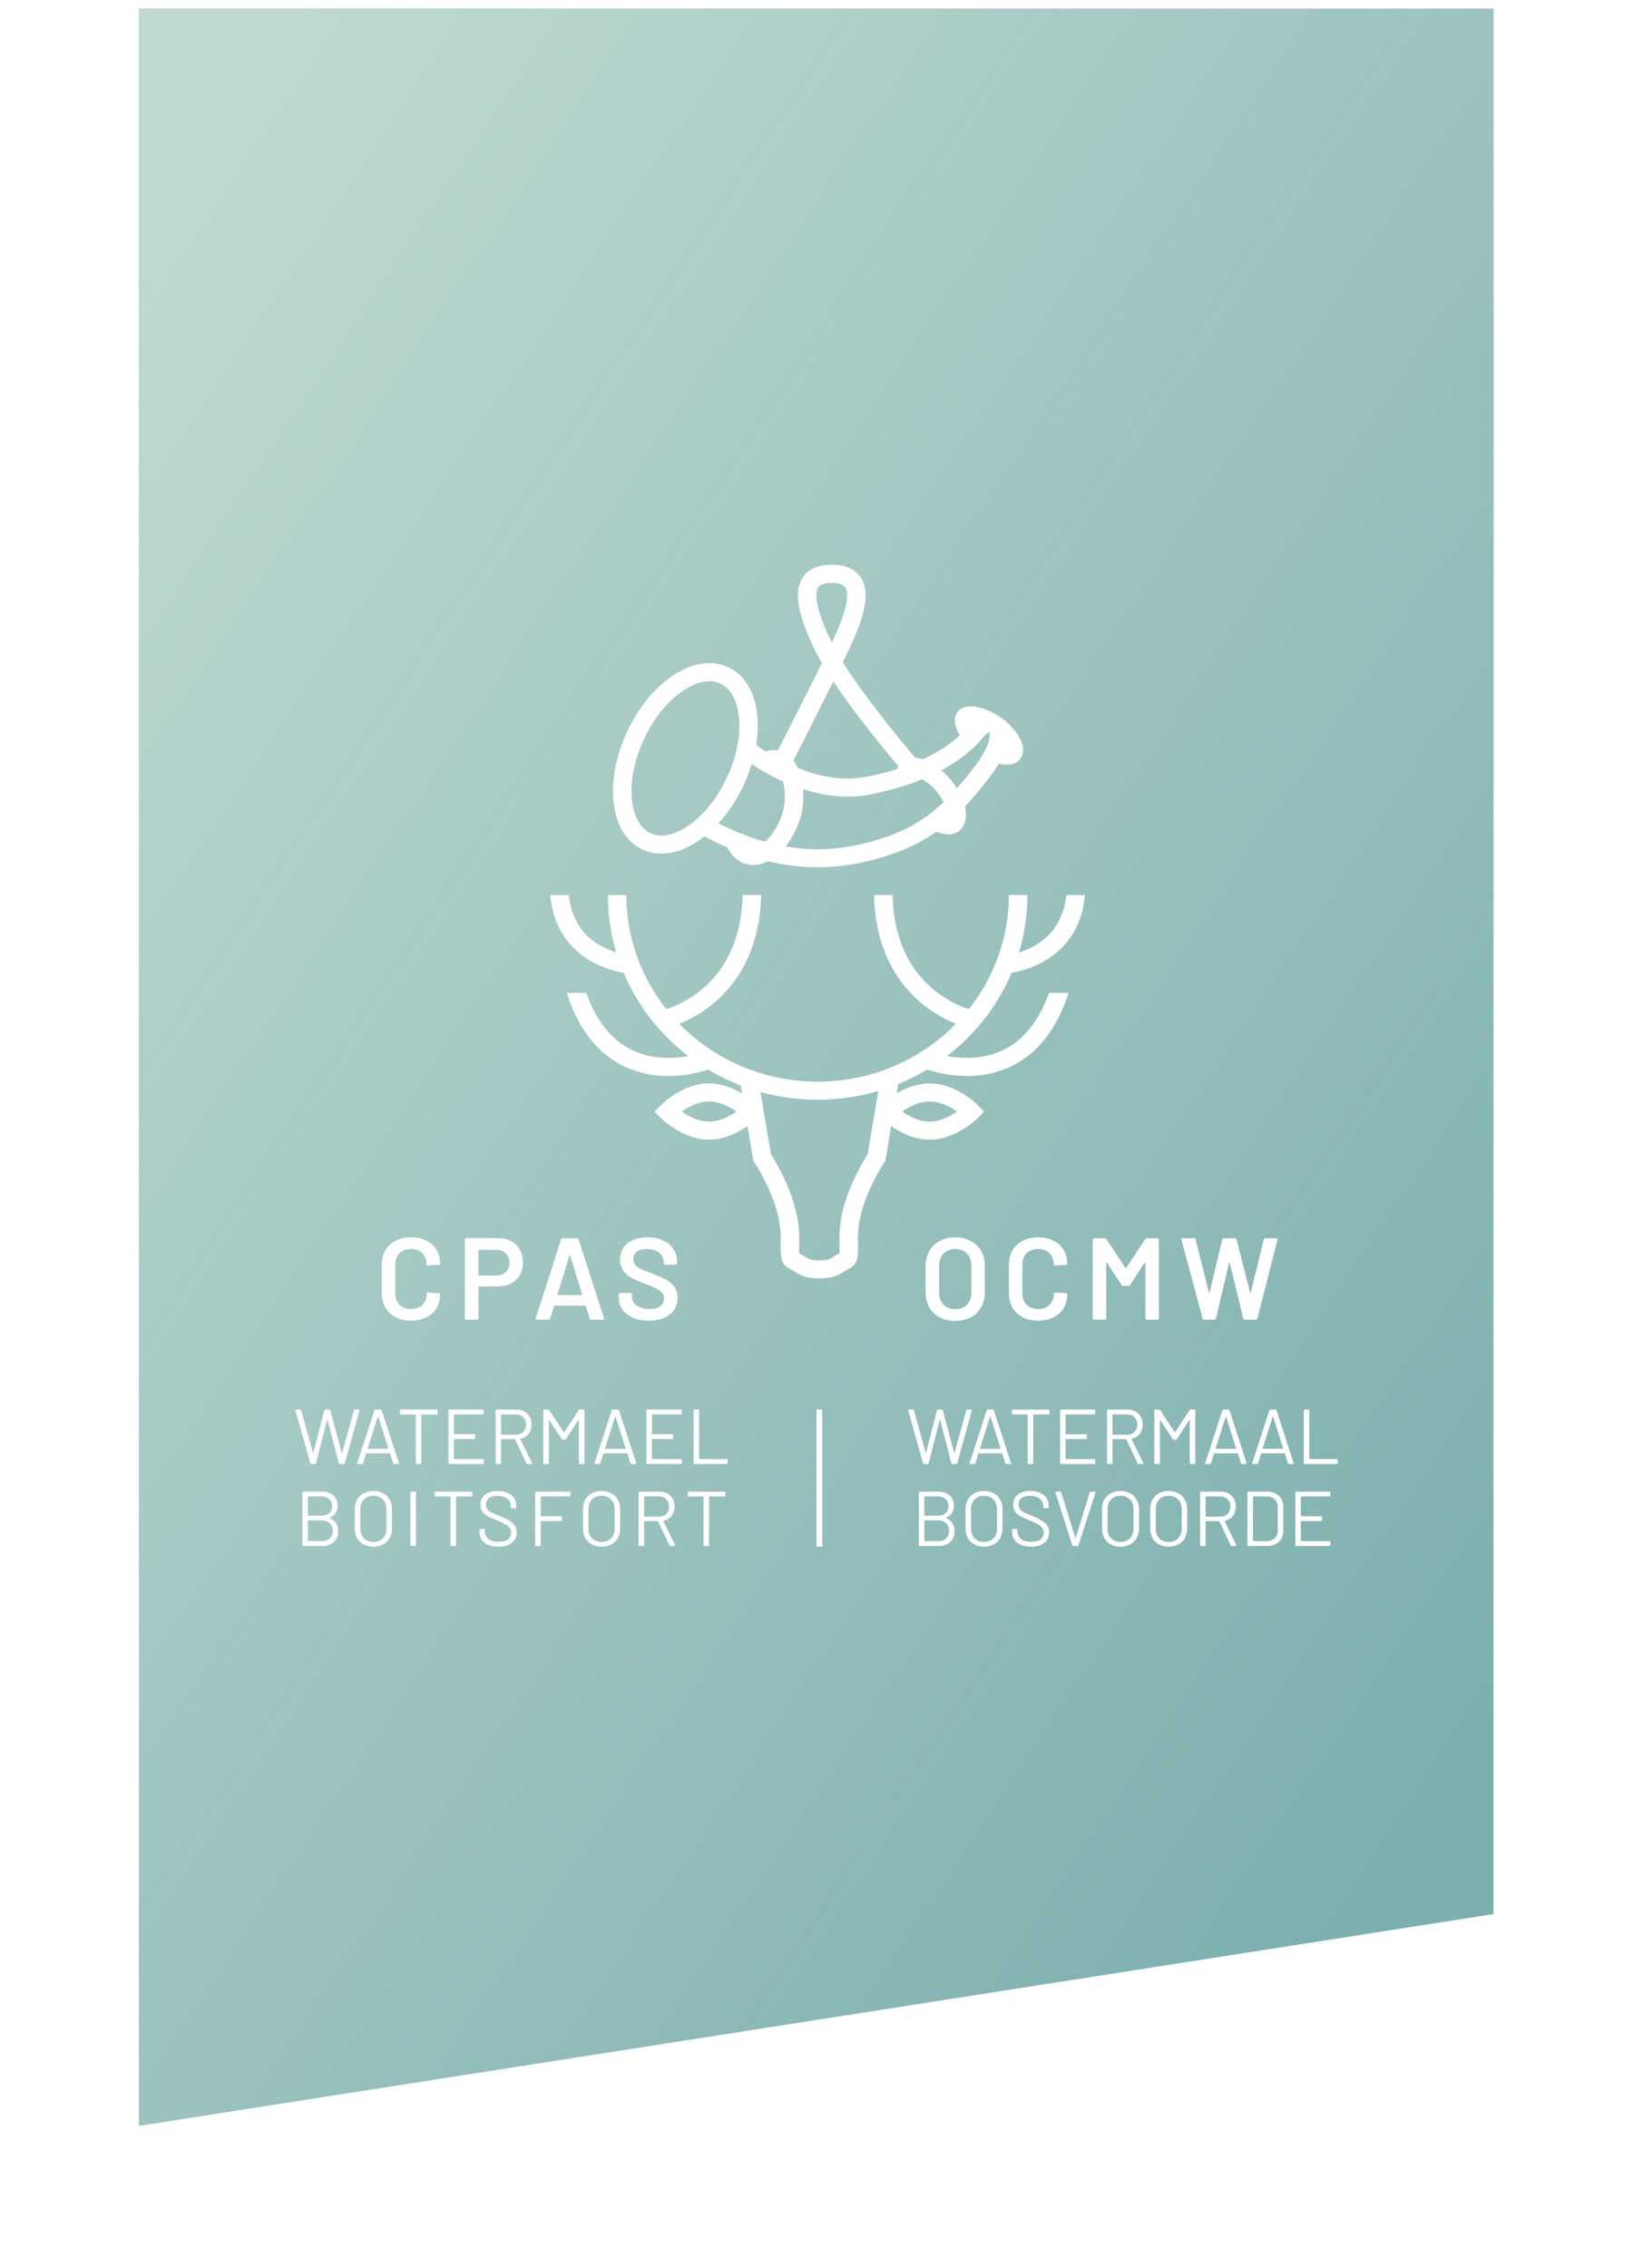
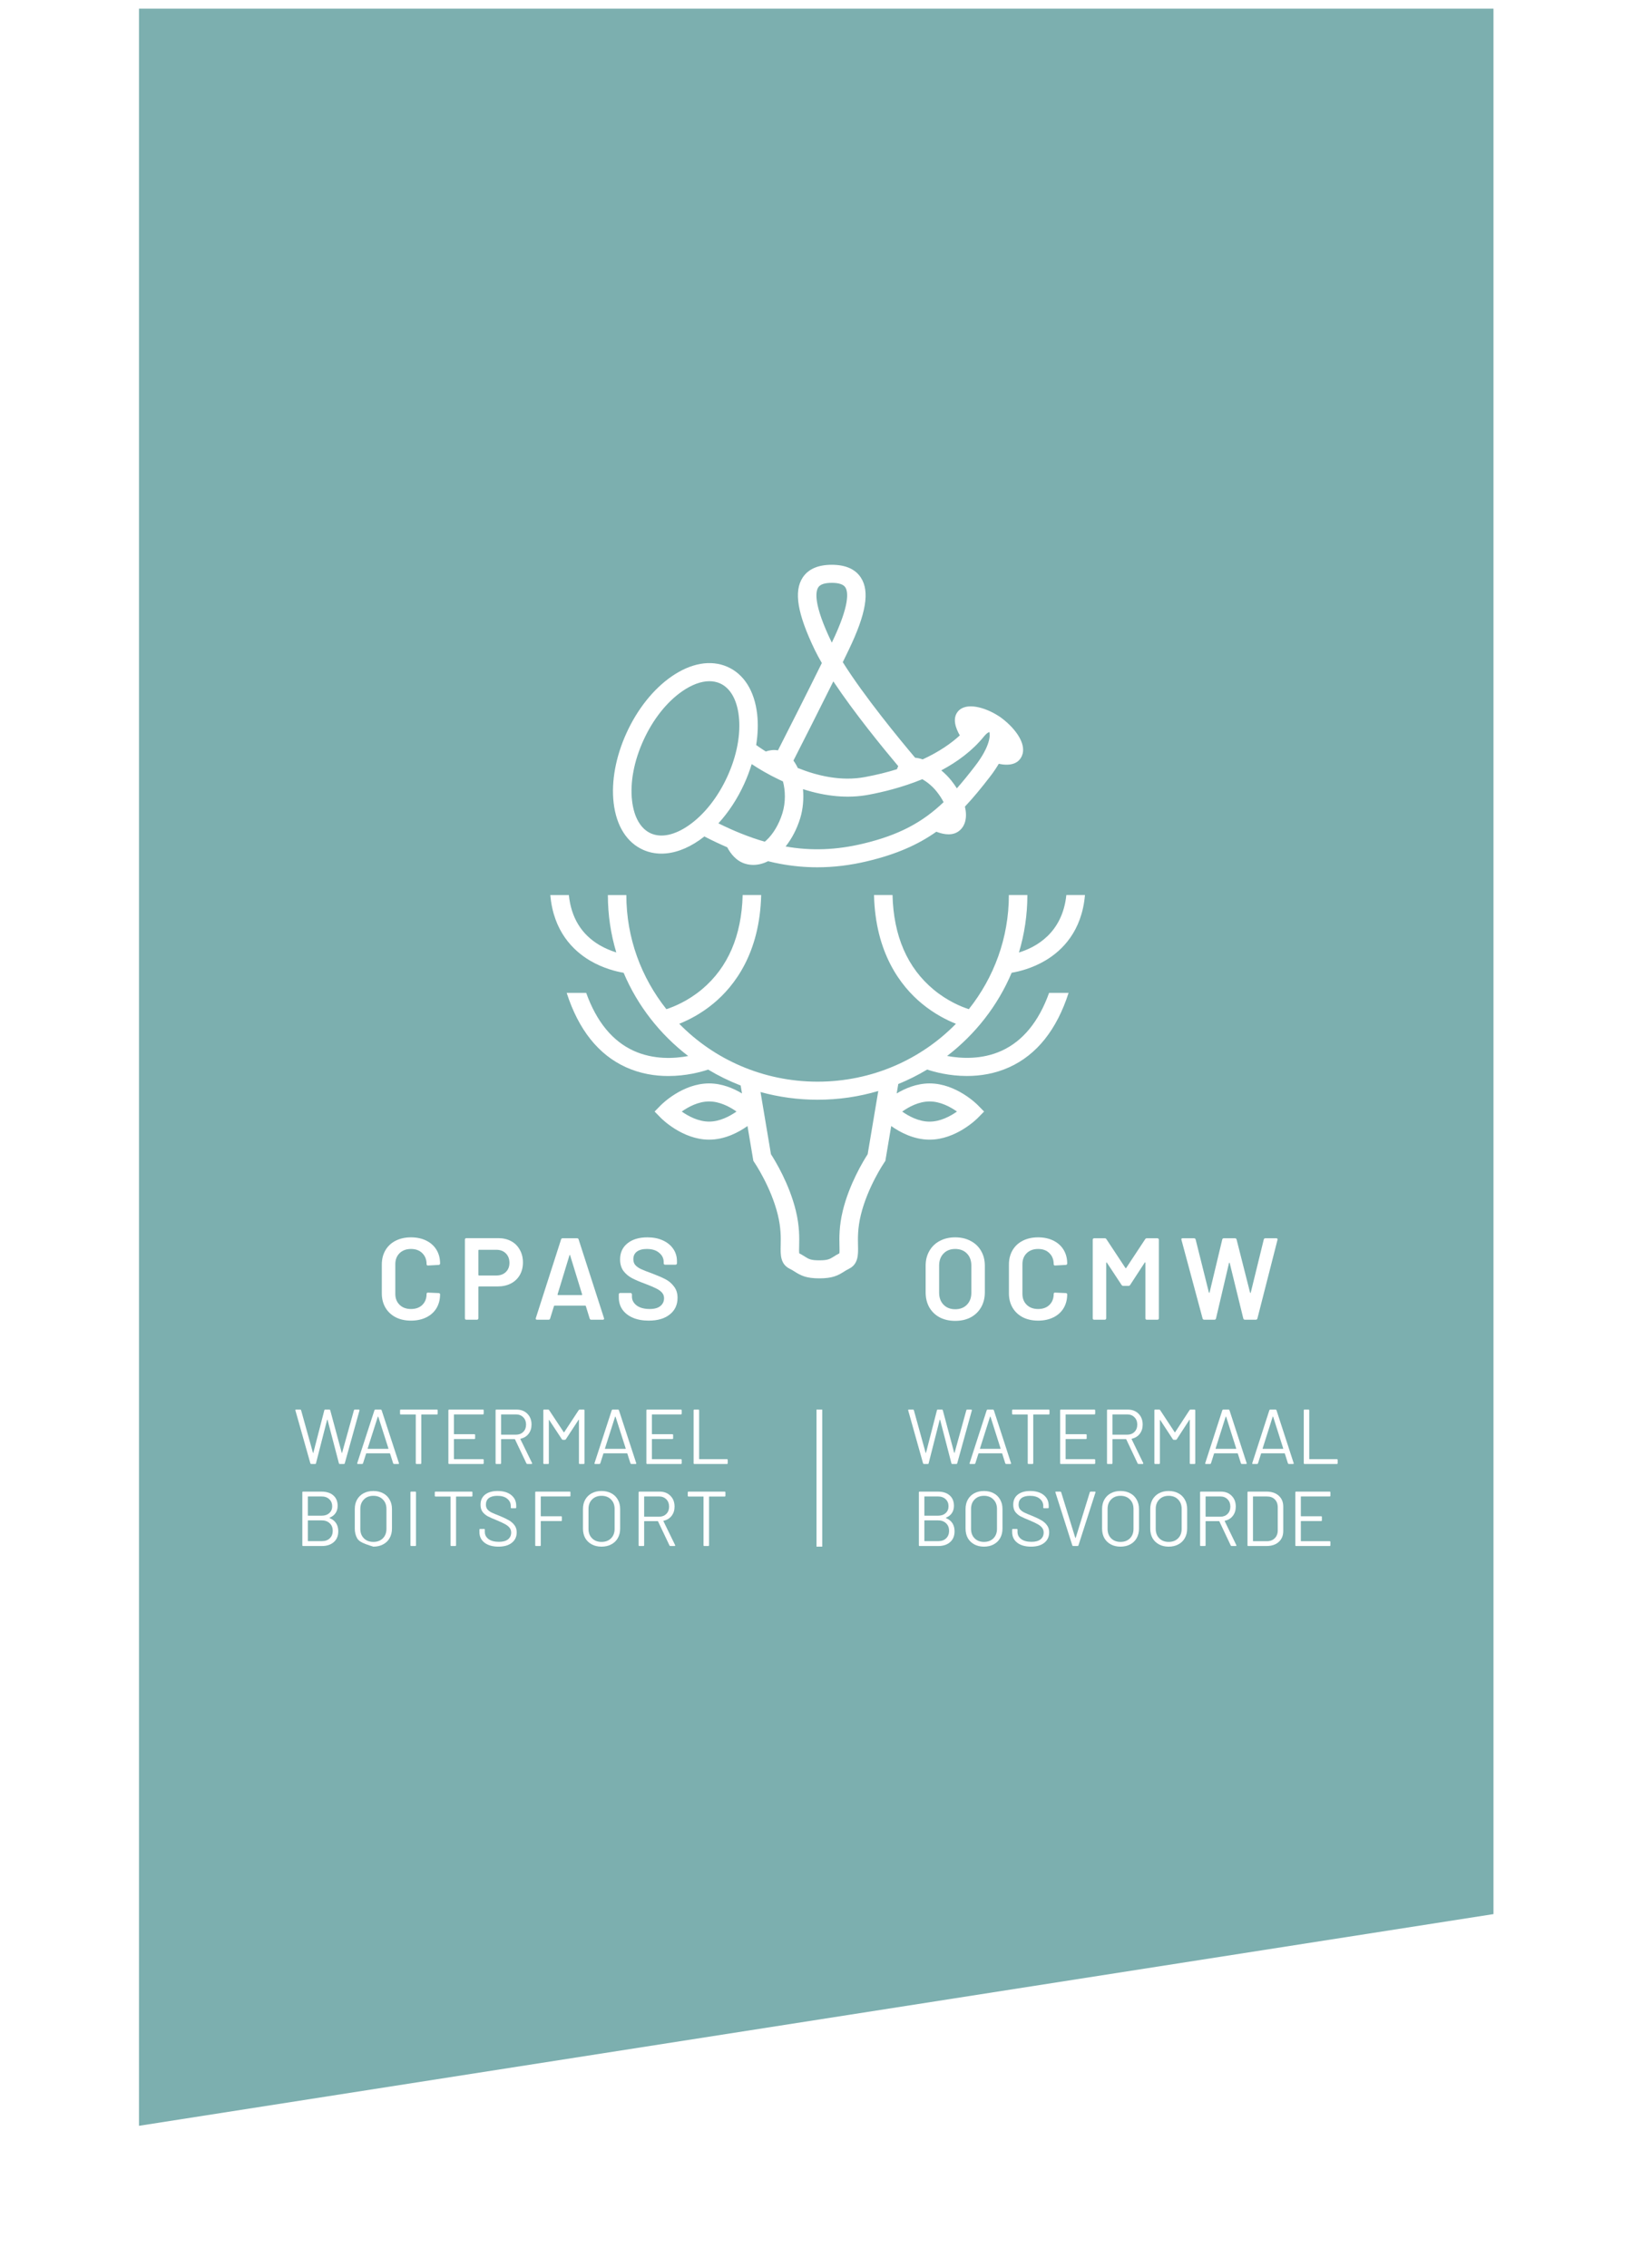
<svg xmlns="http://www.w3.org/2000/svg" width="188" height="261" viewBox="0 0 188 261" fill="none">
  <g filter="url(#filter0_d)">
    <path d="M16 1H171.939V220.289L16 244.655V1Z" fill="#7CAFAF" />
-     <path d="M16 1H171.939V220.289L16 244.655V1Z" fill="url(#paint0_linear)" />
  </g>
  <path d="M115.321 120.926C113.052 121.963 110.663 121.831 109.036 121.529C112.29 119.032 114.869 115.738 116.468 111.952C117.317 111.809 118.833 111.445 120.356 110.539C122.285 109.397 124.55 107.174 124.907 103.005H122.765C122.308 107.384 119.269 109.021 117.305 109.621C117.936 107.519 118.277 105.301 118.277 103.005H116.146C116.146 107.949 114.424 112.509 111.536 116.144C110.695 115.873 109.104 115.231 107.497 113.903C104.465 111.394 102.87 107.732 102.751 103.005H100.621C100.779 109.675 103.676 113.469 106.116 115.49C107.552 116.679 108.993 117.403 110.052 117.825C106.041 121.928 100.383 124.487 94.126 124.487C87.868 124.487 82.21 121.928 78.199 117.825C79.258 117.403 80.699 116.679 82.135 115.49C84.575 113.469 87.472 109.675 87.63 103.005H85.499C85.38 107.689 83.813 111.332 80.834 113.841C79.219 115.2 77.58 115.862 76.719 116.144C73.83 112.509 72.108 107.953 72.108 103.009H69.982C69.982 105.301 70.319 107.519 70.95 109.613C70.367 109.431 69.684 109.164 69.01 108.766C66.934 107.535 65.752 105.599 65.49 103.009H63.355C63.713 107.178 65.978 109.397 67.906 110.543C69.43 111.445 70.946 111.812 71.795 111.956C73.394 115.746 75.977 119.04 79.231 121.537C77.612 121.839 75.235 121.971 72.957 120.937C70.513 119.826 68.676 117.585 67.486 114.271H65.24C66.605 118.51 68.898 121.386 72.057 122.822C73.735 123.585 75.433 123.837 76.941 123.837C78.996 123.837 80.699 123.372 81.524 123.097C82.71 123.81 83.96 124.421 85.269 124.929L85.424 125.842C84.44 125.25 83.115 124.688 81.635 124.688C78.564 124.688 76.163 127.108 76.064 127.209L75.362 127.925L76.064 128.641C76.163 128.746 78.564 131.161 81.635 131.161C83.46 131.161 85.047 130.31 86.055 129.593L86.694 133.384L86.73 133.604L86.856 133.79C86.876 133.817 88.769 136.62 89.547 139.81C89.924 141.347 89.896 142.501 89.876 143.345C89.852 144.401 89.824 145.493 90.943 146.035C91.154 146.14 91.324 146.244 91.499 146.356C92.209 146.806 92.828 147.123 94.328 147.123C95.828 147.123 96.447 146.806 97.157 146.356C97.335 146.244 97.502 146.14 97.712 146.035C98.831 145.489 98.803 144.398 98.78 143.345C98.76 142.501 98.732 141.347 99.109 139.81C99.887 136.62 101.779 133.821 101.799 133.794L101.926 133.608L102.601 129.593C103.608 130.31 105.195 131.161 107.021 131.161C110.092 131.161 112.492 128.742 112.591 128.641L113.294 127.925L112.591 127.209C112.492 127.104 110.092 124.688 107.021 124.688C105.541 124.688 104.219 125.25 103.231 125.842L103.414 124.758C104.573 124.286 105.684 123.728 106.739 123.093C107.564 123.368 109.266 123.833 111.322 123.833C112.829 123.833 114.532 123.581 116.206 122.819C119.364 121.382 121.658 118.506 123.023 114.267H120.777C119.591 117.573 117.757 119.811 115.321 120.926ZM81.635 129.082C80.385 129.082 79.234 128.451 78.485 127.925C79.234 127.395 80.393 126.764 81.635 126.764C82.885 126.764 84.039 127.395 84.789 127.925C84.039 128.451 82.885 129.082 81.635 129.082ZM99.891 132.838C99.415 133.573 97.784 136.241 97.03 139.33C96.589 141.126 96.625 142.493 96.645 143.395C96.653 143.693 96.661 144.053 96.637 144.239C96.375 144.374 96.165 144.506 95.994 144.614C95.538 144.901 95.308 145.048 94.324 145.048C93.34 145.048 93.11 144.905 92.653 144.614C92.479 144.506 92.272 144.374 92.011 144.239C91.987 144.053 91.995 143.693 92.003 143.395C92.022 142.493 92.058 141.126 91.618 139.33C90.864 136.241 89.233 133.569 88.757 132.838L87.555 125.68C89.646 126.256 91.852 126.566 94.129 126.566C96.558 126.566 98.903 126.214 101.113 125.56L99.891 132.838ZM107.017 126.764C108.267 126.764 109.421 127.395 110.171 127.925C109.421 128.455 108.267 129.086 107.017 129.086C105.767 129.086 104.616 128.459 103.866 127.929C104.616 127.395 105.771 126.764 107.017 126.764ZM74.08 97.821C74.731 98.104 75.425 98.243 76.147 98.243C77.54 98.243 79.036 97.721 80.516 96.695C80.71 96.559 80.901 96.416 81.091 96.265C81.988 96.73 82.865 97.144 83.722 97.512C84.103 98.232 84.75 99.099 85.809 99.409C86.111 99.498 86.416 99.54 86.726 99.54C87.289 99.54 87.86 99.397 88.424 99.114C88.88 99.227 89.336 99.327 89.785 99.412C91.221 99.68 92.653 99.815 94.094 99.815C95.986 99.815 97.895 99.583 99.855 99.114C103.184 98.321 105.668 97.225 107.794 95.723C108.314 95.921 108.782 96.021 109.199 96.021C109.663 96.021 110.064 95.897 110.389 95.65C111.155 95.069 111.373 94.039 111.088 92.831C112.052 91.809 112.992 90.667 113.976 89.386C114.377 88.867 114.706 88.375 114.984 87.907C115.274 87.969 115.579 88.007 115.881 88.007C116.468 88.007 117.035 87.853 117.408 87.392C117.714 87.016 118.107 86.184 117.341 84.837C116.928 84.113 116.238 83.354 115.401 82.711C115.357 82.68 115.313 82.646 115.27 82.615C115.242 82.591 115.21 82.564 115.182 82.545C115.111 82.495 115.039 82.444 114.96 82.402C113.437 81.411 111.199 80.756 110.27 81.895C109.616 82.7 110.028 83.823 110.5 84.635C109.556 85.503 108.183 86.494 106.223 87.396C105.93 87.295 105.636 87.229 105.354 87.206C103.589 85.115 99.494 80.149 97.026 76.208C97.272 75.704 97.506 75.22 97.724 74.767C99.716 70.621 100.145 68.066 99.109 66.479C98.47 65.496 97.343 65 95.756 65C94.169 65 93.042 65.499 92.403 66.479C91.372 68.066 91.796 70.621 93.788 74.767C94.022 75.251 94.3 75.766 94.614 76.308C92.876 79.835 90.737 84.051 89.562 86.358C89.055 86.265 88.587 86.347 88.158 86.486C87.698 86.196 87.321 85.936 87.055 85.743C87.253 84.504 87.297 83.292 87.166 82.166C86.856 79.498 85.638 77.57 83.734 76.738C81.829 75.906 79.544 76.308 77.298 77.865C75.223 79.305 73.39 81.6 72.14 84.33C70.89 87.059 70.359 89.92 70.644 92.394C70.954 95.061 72.172 96.989 74.08 97.821ZM113.29 84.744C113.56 84.411 113.786 84.283 113.897 84.245C114.008 84.554 114.044 85.832 112.27 88.143C111.544 89.088 110.85 89.947 110.159 90.729C109.969 90.427 109.754 90.125 109.512 89.823C109.195 89.424 108.802 89.026 108.366 88.662C110.207 87.678 111.957 86.401 113.29 84.744ZM94.205 67.594C94.427 67.253 94.951 67.079 95.76 67.079C96.57 67.079 97.093 67.253 97.316 67.594C97.641 68.089 97.871 69.568 95.8 73.885C95.788 73.908 95.776 73.935 95.764 73.962C95.752 73.935 95.74 73.912 95.728 73.885C93.645 69.568 93.879 68.089 94.205 67.594ZM95.939 78.418C98.355 82.053 101.664 86.099 103.41 88.174C103.35 88.29 103.303 88.406 103.267 88.526C102.164 88.871 100.934 89.18 99.565 89.432C96.839 89.939 94.098 89.293 91.84 88.383C91.784 88.263 91.729 88.143 91.665 88.034C91.566 87.856 91.459 87.69 91.344 87.535C92.364 85.534 94.256 81.805 95.939 78.418ZM92.122 94.178C92.443 93.133 92.546 91.948 92.447 90.822C95.094 91.677 97.653 91.902 99.966 91.472C101.601 91.17 103.874 90.624 106.187 89.676C106.711 89.982 107.326 90.458 107.834 91.097C108.183 91.534 108.441 91.945 108.632 92.32C106.207 94.627 103.529 96.102 99.351 97.097C96.3 97.825 93.411 97.945 90.443 97.419C91.158 96.528 91.741 95.409 92.122 94.178ZM85.67 90.23C86.015 89.471 86.305 88.704 86.539 87.938C87.321 88.457 88.416 89.118 89.729 89.742C89.864 89.808 90.003 89.87 90.138 89.931C90.416 90.954 90.467 92.316 90.078 93.582C89.686 94.86 89.003 96.01 88.206 96.73C88.15 96.78 88.098 96.823 88.043 96.869C87.15 96.614 86.246 96.3 85.317 95.928C85.317 95.924 85.313 95.924 85.313 95.921L85.305 95.924C84.456 95.584 83.591 95.193 82.706 94.755C83.873 93.485 84.888 91.941 85.67 90.23ZM74.088 85.177C75.183 82.781 76.766 80.787 78.536 79.56C79.643 78.794 80.718 78.399 81.671 78.399C82.099 78.399 82.5 78.48 82.869 78.639C84.059 79.157 84.833 80.493 85.055 82.402C85.297 84.508 84.829 86.989 83.73 89.382C82.635 91.778 81.052 93.772 79.282 94.999C77.679 96.11 76.14 96.439 74.953 95.921C73.763 95.402 72.989 94.066 72.767 92.157C72.521 90.052 72.989 87.574 74.088 85.177Z" fill="white" />
  <path d="M106.367 168.487C106.32 168.487 106.287 168.463 106.269 168.416L104.558 162.324L104.549 162.298C104.549 162.25 104.579 162.226 104.638 162.226H105.111C105.164 162.226 105.197 162.25 105.209 162.298L106.563 167.199C106.569 167.211 106.575 167.217 106.581 167.217C106.593 167.217 106.602 167.211 106.608 167.199L107.865 162.307C107.876 162.253 107.909 162.226 107.963 162.226H108.444C108.497 162.226 108.53 162.253 108.542 162.307L109.852 167.199C109.858 167.211 109.864 167.217 109.87 167.217C109.882 167.217 109.89 167.211 109.896 167.199L111.251 162.298C111.263 162.25 111.296 162.226 111.349 162.226H111.803C111.833 162.226 111.854 162.235 111.866 162.253C111.884 162.271 111.89 162.295 111.884 162.324L110.199 168.416C110.187 168.463 110.155 168.487 110.101 168.487H109.629C109.576 168.487 109.543 168.46 109.531 168.407L108.23 163.398C108.224 163.386 108.215 163.38 108.203 163.38C108.197 163.38 108.191 163.386 108.185 163.398L106.911 168.407C106.905 168.46 106.872 168.487 106.813 168.487H106.367Z" fill="white" />
  <path d="M115.842 168.487C115.788 168.487 115.753 168.463 115.735 168.416L115.378 167.289C115.373 167.271 115.361 167.262 115.343 167.262H112.678C112.66 167.262 112.649 167.271 112.643 167.289L112.286 168.416C112.268 168.463 112.233 168.487 112.179 168.487H111.698C111.633 168.487 111.609 168.454 111.627 168.389L113.596 162.298C113.614 162.25 113.65 162.226 113.703 162.226H114.309C114.363 162.226 114.398 162.25 114.416 162.298L116.394 168.389L116.403 168.425C116.403 168.466 116.377 168.487 116.323 168.487H115.842ZM112.821 166.698C112.815 166.71 112.815 166.722 112.821 166.734C112.833 166.74 112.845 166.743 112.856 166.743H115.156C115.168 166.743 115.176 166.74 115.182 166.734C115.194 166.722 115.197 166.71 115.191 166.698L114.033 163.049C114.027 163.037 114.018 163.031 114.006 163.031C113.994 163.031 113.985 163.037 113.979 163.049L112.821 166.698Z" fill="white" />
  <path d="M120.734 162.226C120.794 162.226 120.823 162.256 120.823 162.316V162.7C120.823 162.76 120.794 162.79 120.734 162.79H118.988C118.964 162.79 118.952 162.801 118.952 162.825V168.398C118.952 168.457 118.922 168.487 118.863 168.487H118.408C118.349 168.487 118.319 168.457 118.319 168.398V162.825C118.319 162.801 118.307 162.79 118.284 162.79H116.608C116.549 162.79 116.519 162.76 116.519 162.7V162.316C116.519 162.256 116.549 162.226 116.608 162.226H120.734Z" fill="white" />
  <path d="M126.084 162.691C126.084 162.751 126.055 162.781 125.995 162.781H122.716C122.692 162.781 122.68 162.793 122.68 162.816V165.026C122.68 165.05 122.692 165.061 122.716 165.061H125.015C125.074 165.061 125.104 165.091 125.104 165.151V165.527C125.104 165.586 125.074 165.616 125.015 165.616H122.716C122.692 165.616 122.68 165.628 122.68 165.652V167.897C122.68 167.921 122.692 167.933 122.716 167.933H125.995C126.055 167.933 126.084 167.962 126.084 168.022V168.398C126.084 168.457 126.055 168.487 125.995 168.487H122.136C122.077 168.487 122.047 168.457 122.047 168.398V162.316C122.047 162.256 122.077 162.226 122.136 162.226H125.995C126.055 162.226 126.084 162.256 126.084 162.316V162.691Z" fill="white" />
  <path d="M131.079 168.487C131.026 168.487 130.99 168.466 130.972 168.425L129.662 165.652C129.656 165.634 129.644 165.625 129.627 165.625H128.112C128.088 165.625 128.076 165.637 128.076 165.661V168.398C128.076 168.457 128.046 168.487 127.987 168.487H127.532C127.473 168.487 127.443 168.457 127.443 168.398V162.316C127.443 162.256 127.473 162.226 127.532 162.226H129.84C130.351 162.226 130.764 162.387 131.079 162.709C131.394 163.025 131.551 163.44 131.551 163.952C131.551 164.37 131.439 164.725 131.213 165.017C130.987 165.309 130.681 165.497 130.295 165.58C130.271 165.592 130.265 165.607 130.277 165.625L131.614 168.38C131.62 168.392 131.623 168.407 131.623 168.425C131.623 168.466 131.599 168.487 131.551 168.487H131.079ZM128.112 162.781C128.088 162.781 128.076 162.793 128.076 162.816V165.079C128.076 165.103 128.088 165.115 128.112 165.115H129.769C130.114 165.115 130.393 165.008 130.607 164.793C130.821 164.578 130.928 164.298 130.928 163.952C130.928 163.606 130.821 163.326 130.607 163.112C130.393 162.891 130.114 162.781 129.769 162.781H128.112Z" fill="white" />
  <path d="M136.946 162.289C136.975 162.247 137.011 162.226 137.053 162.226H137.516C137.576 162.226 137.605 162.256 137.605 162.316V168.398C137.605 168.457 137.576 168.487 137.516 168.487H137.062C137.002 168.487 136.972 168.457 136.972 168.398V163.425C136.972 163.407 136.967 163.395 136.955 163.389C136.943 163.383 136.934 163.389 136.928 163.407L135.475 165.643C135.446 165.685 135.41 165.705 135.368 165.705H135.137C135.095 165.705 135.059 165.688 135.03 165.652L133.577 163.434C133.571 163.416 133.562 163.41 133.55 163.416C133.538 163.422 133.533 163.434 133.533 163.451V168.398C133.533 168.457 133.503 168.487 133.443 168.487H132.989C132.93 168.487 132.9 168.457 132.9 168.398V162.316C132.9 162.256 132.93 162.226 132.989 162.226H133.452C133.5 162.226 133.536 162.244 133.559 162.28L135.235 164.829C135.241 164.835 135.25 164.838 135.261 164.838C135.273 164.838 135.282 164.835 135.288 164.829L136.946 162.289Z" fill="white" />
  <path d="M142.969 168.487C142.915 168.487 142.88 168.463 142.862 168.416L142.505 167.289C142.499 167.271 142.487 167.262 142.47 167.262H139.805C139.787 167.262 139.775 167.271 139.769 167.289L139.413 168.416C139.395 168.463 139.359 168.487 139.306 168.487H138.825C138.759 168.487 138.736 168.454 138.753 168.389L140.723 162.298C140.741 162.25 140.776 162.226 140.83 162.226H141.436C141.489 162.226 141.525 162.25 141.543 162.298L143.521 168.389L143.53 168.425C143.53 168.466 143.503 168.487 143.45 168.487H142.969ZM139.948 166.698C139.942 166.71 139.942 166.722 139.948 166.734C139.959 166.74 139.971 166.743 139.983 166.743H142.282C142.294 166.743 142.303 166.74 142.309 166.734C142.321 166.722 142.324 166.71 142.318 166.698L141.16 163.049C141.154 163.037 141.145 163.031 141.133 163.031C141.121 163.031 141.112 163.037 141.106 163.049L139.948 166.698Z" fill="white" />
  <path d="M148.382 168.487C148.328 168.487 148.293 168.463 148.275 168.416L147.918 167.289C147.913 167.271 147.901 167.262 147.883 167.262H145.218C145.2 167.262 145.188 167.271 145.183 167.289L144.826 168.416C144.808 168.463 144.773 168.487 144.719 168.487H144.238C144.173 168.487 144.149 168.454 144.167 168.389L146.136 162.298C146.154 162.25 146.19 162.226 146.243 162.226H146.849C146.903 162.226 146.938 162.25 146.956 162.298L148.934 168.389L148.943 168.425C148.943 168.466 148.917 168.487 148.863 168.487H148.382ZM145.361 166.698C145.355 166.71 145.355 166.722 145.361 166.734C145.373 166.74 145.385 166.743 145.396 166.743H147.696C147.708 166.743 147.716 166.74 147.722 166.734C147.734 166.722 147.737 166.71 147.731 166.698L146.573 163.049C146.567 163.037 146.558 163.031 146.546 163.031C146.534 163.031 146.525 163.037 146.519 163.049L145.361 166.698Z" fill="white" />
  <path d="M150.186 168.487C150.126 168.487 150.097 168.457 150.097 168.398V162.316C150.097 162.256 150.126 162.226 150.186 162.226H150.64C150.7 162.226 150.729 162.256 150.729 162.316V167.897C150.729 167.921 150.741 167.933 150.765 167.933H153.911C153.97 167.933 154 167.962 154 168.022V168.398C154 168.457 153.97 168.487 153.911 168.487H150.186Z" fill="white" />
  <path d="M108.914 174.664C108.884 174.682 108.884 174.7 108.914 174.717C109.235 174.849 109.479 175.042 109.645 175.299C109.811 175.555 109.894 175.865 109.894 176.229C109.894 176.766 109.722 177.183 109.378 177.481C109.039 177.779 108.59 177.928 108.032 177.928H105.875C105.816 177.928 105.786 177.899 105.786 177.839V171.757C105.786 171.697 105.816 171.667 105.875 171.667H107.969C108.546 171.667 108.997 171.81 109.324 172.097C109.657 172.383 109.823 172.785 109.823 173.304C109.823 173.632 109.743 173.912 109.582 174.145C109.428 174.372 109.205 174.544 108.914 174.664ZM106.454 172.222C106.431 172.222 106.419 172.234 106.419 172.258V174.404C106.419 174.428 106.431 174.44 106.454 174.44H107.969C108.344 174.44 108.641 174.342 108.861 174.145C109.086 173.948 109.199 173.686 109.199 173.358C109.199 173.012 109.086 172.738 108.861 172.535C108.641 172.326 108.344 172.222 107.969 172.222H106.454ZM108.032 177.365C108.406 177.365 108.703 177.258 108.923 177.043C109.149 176.828 109.262 176.539 109.262 176.175C109.262 175.812 109.146 175.522 108.914 175.308C108.688 175.087 108.382 174.977 107.996 174.977H106.454C106.431 174.977 106.419 174.989 106.419 175.013V177.329C106.419 177.353 106.431 177.365 106.454 177.365H108.032Z" fill="white" />
  <path d="M113.281 178C112.859 178 112.488 177.914 112.167 177.741C111.846 177.568 111.597 177.326 111.418 177.016C111.246 176.7 111.16 176.336 111.16 175.925V173.671C111.16 173.259 111.246 172.899 111.418 172.589C111.597 172.273 111.846 172.028 112.167 171.855C112.488 171.682 112.859 171.596 113.281 171.596C113.703 171.596 114.074 171.682 114.395 171.855C114.722 172.028 114.971 172.273 115.143 172.589C115.322 172.899 115.411 173.259 115.411 173.671V175.925C115.411 176.336 115.322 176.7 115.143 177.016C114.971 177.326 114.722 177.568 114.395 177.741C114.074 177.914 113.703 178 113.281 178ZM113.281 177.454C113.732 177.454 114.095 177.317 114.368 177.043C114.641 176.769 114.778 176.405 114.778 175.952V173.662C114.778 173.209 114.641 172.845 114.368 172.571C114.095 172.29 113.732 172.15 113.281 172.15C112.835 172.15 112.476 172.29 112.203 172.571C111.929 172.845 111.793 173.209 111.793 173.662V175.952C111.793 176.405 111.929 176.769 112.203 177.043C112.476 177.317 112.835 177.454 113.281 177.454Z" fill="white" />
  <path d="M118.7 178C118.028 178 117.497 177.848 117.105 177.544C116.718 177.24 116.525 176.834 116.525 176.327V176.05C116.525 175.99 116.555 175.961 116.614 175.961H117.051C117.111 175.961 117.14 175.99 117.14 176.05V176.292C117.14 176.637 117.283 176.918 117.568 177.132C117.853 177.341 118.248 177.445 118.753 177.445C119.211 177.445 119.558 177.35 119.796 177.159C120.034 176.962 120.152 176.703 120.152 176.381C120.152 176.172 120.096 175.993 119.983 175.844C119.876 175.695 119.707 175.555 119.475 175.424C119.249 175.293 118.929 175.141 118.513 174.968C118.067 174.789 117.72 174.634 117.47 174.503C117.226 174.366 117.027 174.193 116.873 173.984C116.724 173.769 116.65 173.501 116.65 173.179C116.65 172.678 116.822 172.29 117.167 172.016C117.518 171.736 117.996 171.596 118.602 171.596C119.261 171.596 119.781 171.751 120.161 172.061C120.542 172.371 120.732 172.782 120.732 173.295V173.492C120.732 173.552 120.702 173.581 120.643 173.581H120.197C120.138 173.581 120.108 173.552 120.108 173.492V173.331C120.108 172.985 119.971 172.702 119.698 172.481C119.431 172.261 119.056 172.15 118.575 172.15C118.153 172.15 117.829 172.237 117.604 172.41C117.378 172.583 117.265 172.833 117.265 173.161C117.265 173.376 117.318 173.555 117.425 173.698C117.538 173.835 117.696 173.957 117.898 174.064C118.106 174.166 118.424 174.3 118.851 174.467C119.285 174.646 119.633 174.813 119.894 174.968C120.161 175.123 120.375 175.314 120.536 175.54C120.702 175.761 120.785 176.032 120.785 176.354C120.785 176.855 120.601 177.255 120.233 177.553C119.864 177.851 119.353 178 118.7 178Z" fill="white" />
  <path d="M123.558 177.928C123.505 177.928 123.469 177.905 123.451 177.857L121.509 171.766L121.5 171.73C121.5 171.688 121.527 171.667 121.58 171.667H122.061C122.115 171.667 122.15 171.691 122.168 171.739L123.79 176.98C123.796 176.992 123.805 176.998 123.817 176.998C123.829 176.998 123.838 176.992 123.844 176.98L125.466 171.739C125.483 171.691 125.519 171.667 125.572 171.667H126.045C126.11 171.667 126.134 171.7 126.116 171.766L124.156 177.857C124.138 177.905 124.102 177.928 124.049 177.928H123.558Z" fill="white" />
  <path d="M128.998 178C128.576 178 128.205 177.914 127.884 177.741C127.563 177.568 127.314 177.326 127.136 177.016C126.963 176.7 126.877 176.336 126.877 175.925V173.671C126.877 173.259 126.963 172.899 127.136 172.589C127.314 172.273 127.563 172.028 127.884 171.855C128.205 171.682 128.576 171.596 128.998 171.596C129.42 171.596 129.791 171.682 130.112 171.855C130.439 172.028 130.688 172.273 130.861 172.589C131.039 172.899 131.128 173.259 131.128 173.671V175.925C131.128 176.336 131.039 176.7 130.861 177.016C130.688 177.326 130.439 177.568 130.112 177.741C129.791 177.914 129.42 178 128.998 178ZM128.998 177.454C129.45 177.454 129.812 177.317 130.085 177.043C130.359 176.769 130.495 176.405 130.495 175.952V173.662C130.495 173.209 130.359 172.845 130.085 172.571C129.812 172.29 129.45 172.15 128.998 172.15C128.553 172.15 128.193 172.29 127.92 172.571C127.647 172.845 127.51 173.209 127.51 173.662V175.952C127.51 176.405 127.647 176.769 127.92 177.043C128.193 177.317 128.553 177.454 128.998 177.454Z" fill="white" />
  <path d="M134.542 178C134.12 178 133.749 177.914 133.428 177.741C133.107 177.568 132.858 177.326 132.679 177.016C132.507 176.7 132.421 176.336 132.421 175.925V173.671C132.421 173.259 132.507 172.899 132.679 172.589C132.858 172.273 133.107 172.028 133.428 171.855C133.749 171.682 134.12 171.596 134.542 171.596C134.964 171.596 135.335 171.682 135.656 171.855C135.983 172.028 136.232 172.273 136.404 172.589C136.583 172.899 136.672 173.259 136.672 173.671V175.925C136.672 176.336 136.583 176.7 136.404 177.016C136.232 177.326 135.983 177.568 135.656 177.741C135.335 177.914 134.964 178 134.542 178ZM134.542 177.454C134.993 177.454 135.356 177.317 135.629 177.043C135.902 176.769 136.039 176.405 136.039 175.952V173.662C136.039 173.209 135.902 172.845 135.629 172.571C135.356 172.29 134.993 172.15 134.542 172.15C134.096 172.15 133.737 172.29 133.464 172.571C133.19 172.845 133.054 173.209 133.054 173.662V175.952C133.054 176.405 133.19 176.769 133.464 177.043C133.737 177.317 134.096 177.454 134.542 177.454Z" fill="white" />
  <path d="M141.797 177.928C141.743 177.928 141.708 177.908 141.69 177.866L140.38 175.093C140.374 175.075 140.362 175.066 140.344 175.066H138.829C138.805 175.066 138.793 175.078 138.793 175.102V177.839C138.793 177.899 138.764 177.928 138.704 177.928H138.25C138.19 177.928 138.161 177.899 138.161 177.839V171.757C138.161 171.697 138.19 171.667 138.25 171.667H140.558C141.069 171.667 141.482 171.828 141.797 172.15C142.112 172.466 142.269 172.881 142.269 173.394C142.269 173.811 142.156 174.166 141.93 174.458C141.705 174.75 141.399 174.938 141.012 175.022C140.989 175.033 140.983 175.048 140.995 175.066L142.331 177.821C142.337 177.833 142.34 177.848 142.34 177.866C142.34 177.908 142.317 177.928 142.269 177.928H141.797ZM138.829 172.222C138.805 172.222 138.793 172.234 138.793 172.258V174.521C138.793 174.544 138.805 174.556 138.829 174.556H140.487C140.831 174.556 141.11 174.449 141.324 174.234C141.538 174.02 141.645 173.739 141.645 173.394C141.645 173.048 141.538 172.768 141.324 172.553C141.11 172.332 140.831 172.222 140.487 172.222H138.829Z" fill="white" />
  <path d="M143.707 177.928C143.647 177.928 143.617 177.899 143.617 177.839V171.757C143.617 171.697 143.647 171.667 143.707 171.667H145.81C146.398 171.667 146.864 171.822 147.209 172.132C147.559 172.443 147.735 172.863 147.735 173.394V176.202C147.735 176.733 147.559 177.153 147.209 177.463C146.864 177.773 146.398 177.928 145.81 177.928H143.707ZM144.25 177.338C144.25 177.362 144.262 177.374 144.286 177.374H145.836C146.223 177.374 146.529 177.261 146.754 177.034C146.986 176.807 147.102 176.503 147.102 176.122V173.483C147.102 173.095 146.989 172.788 146.763 172.562C146.537 172.335 146.229 172.222 145.836 172.222H144.286C144.262 172.222 144.25 172.234 144.25 172.258V177.338Z" fill="white" />
  <path d="M153.163 172.132C153.163 172.192 153.134 172.222 153.074 172.222H149.795C149.771 172.222 149.759 172.234 149.759 172.258V174.467C149.759 174.491 149.771 174.503 149.795 174.503H152.094C152.153 174.503 152.183 174.533 152.183 174.592V174.968C152.183 175.027 152.153 175.057 152.094 175.057H149.795C149.771 175.057 149.759 175.069 149.759 175.093V177.338C149.759 177.362 149.771 177.374 149.795 177.374H153.074C153.134 177.374 153.163 177.404 153.163 177.463V177.839C153.163 177.899 153.134 177.928 153.074 177.928H149.215C149.156 177.928 149.126 177.899 149.126 177.839V171.757C149.126 171.697 149.156 171.667 149.215 171.667H153.074C153.134 171.667 153.163 171.697 153.163 171.757V172.132Z" fill="white" />
  <path d="M35.831 168.487C35.783 168.487 35.75 168.463 35.732 168.416L34.009 162.324L34 162.298C34 162.25 34.03 162.226 34.09 162.226H34.565C34.619 162.226 34.652 162.25 34.664 162.298L36.028 167.199C36.034 167.211 36.04 167.217 36.046 167.217C36.058 167.217 36.067 167.211 36.073 167.199L37.338 162.307C37.35 162.253 37.383 162.226 37.437 162.226H37.922C37.976 162.226 38.008 162.253 38.02 162.307L39.34 167.199C39.346 167.211 39.352 167.217 39.358 167.217C39.37 167.217 39.379 167.211 39.385 167.199L40.749 162.298C40.761 162.25 40.794 162.226 40.847 162.226H41.305C41.335 162.226 41.356 162.235 41.368 162.253C41.386 162.271 41.392 162.295 41.386 162.324L39.69 168.416C39.678 168.463 39.645 168.487 39.591 168.487H39.115C39.062 168.487 39.029 168.46 39.017 168.407L37.706 163.398C37.7 163.386 37.691 163.38 37.679 163.38C37.673 163.38 37.667 163.386 37.661 163.398L36.378 168.407C36.372 168.46 36.339 168.487 36.279 168.487H35.831Z" fill="white" />
  <path d="M45.372 168.487C45.318 168.487 45.282 168.463 45.264 168.416L44.905 167.289C44.899 167.271 44.887 167.262 44.869 167.262H42.186C42.168 167.262 42.156 167.271 42.15 167.289L41.791 168.416C41.773 168.463 41.737 168.487 41.683 168.487H41.199C41.133 168.487 41.109 168.454 41.127 168.389L43.11 162.298C43.128 162.25 43.164 162.226 43.218 162.226H43.828C43.882 162.226 43.918 162.25 43.936 162.298L45.928 168.389L45.937 168.425C45.937 168.466 45.91 168.487 45.856 168.487H45.372ZM42.33 166.698C42.324 166.71 42.324 166.722 42.33 166.734C42.342 166.74 42.353 166.743 42.365 166.743H44.681C44.693 166.743 44.702 166.74 44.708 166.734C44.72 166.722 44.723 166.71 44.717 166.698L43.55 163.049C43.544 163.037 43.535 163.031 43.523 163.031C43.511 163.031 43.502 163.037 43.496 163.049L42.33 166.698Z" fill="white" />
  <path d="M50.299 162.226C50.358 162.226 50.388 162.256 50.388 162.315V162.7C50.388 162.76 50.358 162.79 50.299 162.79H48.54C48.516 162.79 48.504 162.801 48.504 162.825V168.398C48.504 168.457 48.474 168.487 48.414 168.487H47.956C47.897 168.487 47.867 168.457 47.867 168.398V162.825C47.867 162.801 47.855 162.79 47.831 162.79H46.144C46.084 162.79 46.054 162.76 46.054 162.7V162.315C46.054 162.256 46.084 162.226 46.144 162.226H50.299Z" fill="white" />
  <path d="M55.686 162.691C55.686 162.751 55.656 162.781 55.596 162.781H52.294C52.27 162.781 52.258 162.793 52.258 162.816V165.026C52.258 165.049 52.27 165.061 52.294 165.061H54.609C54.669 165.061 54.699 165.091 54.699 165.151V165.527C54.699 165.586 54.669 165.616 54.609 165.616H52.294C52.27 165.616 52.258 165.628 52.258 165.652V167.897C52.258 167.921 52.27 167.933 52.294 167.933H55.596C55.656 167.933 55.686 167.962 55.686 168.022V168.398C55.686 168.457 55.656 168.487 55.596 168.487H51.711C51.651 168.487 51.621 168.457 51.621 168.398V162.315C51.621 162.256 51.651 162.226 51.711 162.226H55.596C55.656 162.226 55.686 162.256 55.686 162.315V162.691Z" fill="white" />
  <path d="M60.716 168.487C60.662 168.487 60.626 168.466 60.608 168.425L59.289 165.652C59.283 165.634 59.271 165.625 59.253 165.625H57.728C57.704 165.625 57.692 165.637 57.692 165.661V168.398C57.692 168.457 57.662 168.487 57.602 168.487H57.144C57.084 168.487 57.054 168.457 57.054 168.398V162.315C57.054 162.256 57.084 162.226 57.144 162.226H59.469C59.983 162.226 60.399 162.387 60.716 162.709C61.033 163.025 61.192 163.44 61.192 163.952C61.192 164.37 61.078 164.725 60.851 165.017C60.623 165.309 60.315 165.497 59.926 165.58C59.902 165.592 59.896 165.607 59.908 165.625L61.255 168.38C61.261 168.392 61.264 168.407 61.264 168.425C61.264 168.466 61.239 168.487 61.192 168.487H60.716ZM57.728 162.781C57.704 162.781 57.692 162.793 57.692 162.816V165.079C57.692 165.103 57.704 165.115 57.728 165.115H59.397C59.744 165.115 60.025 165.008 60.24 164.793C60.456 164.578 60.563 164.298 60.563 163.952C60.563 163.606 60.456 163.326 60.24 163.112C60.025 162.891 59.744 162.781 59.397 162.781H57.728Z" fill="white" />
  <path d="M66.624 162.289C66.654 162.247 66.69 162.226 66.732 162.226H67.198C67.258 162.226 67.288 162.256 67.288 162.315V168.398C67.288 168.457 67.258 168.487 67.198 168.487H66.74C66.681 168.487 66.651 168.457 66.651 168.398V163.425C66.651 163.407 66.645 163.395 66.633 163.389C66.621 163.383 66.612 163.389 66.606 163.407L65.143 165.643C65.113 165.685 65.077 165.705 65.035 165.705H64.802C64.76 165.705 64.724 165.688 64.694 165.652L63.232 163.434C63.226 163.416 63.217 163.41 63.205 163.416C63.193 163.422 63.187 163.434 63.187 163.451V168.398C63.187 168.457 63.157 168.487 63.097 168.487H62.639C62.58 168.487 62.55 168.457 62.55 168.398V162.315C62.55 162.256 62.58 162.226 62.639 162.226H63.106C63.154 162.226 63.19 162.244 63.214 162.28L64.901 164.829C64.907 164.835 64.916 164.838 64.928 164.838C64.94 164.838 64.949 164.835 64.955 164.829L66.624 162.289Z" fill="white" />
  <path d="M72.689 168.487C72.635 168.487 72.599 168.463 72.581 168.416L72.222 167.289C72.216 167.271 72.204 167.262 72.186 167.262H69.503C69.485 167.262 69.473 167.271 69.467 167.289L69.108 168.416C69.09 168.463 69.055 168.487 69.001 168.487H68.516C68.45 168.487 68.426 168.454 68.444 168.389L70.428 162.298C70.445 162.25 70.481 162.226 70.535 162.226H71.145C71.199 162.226 71.235 162.25 71.253 162.298L73.246 168.389L73.254 168.425C73.254 168.466 73.228 168.487 73.174 168.487H72.689ZM69.647 166.698C69.641 166.71 69.641 166.722 69.647 166.734C69.659 166.74 69.671 166.743 69.683 166.743H71.998C72.01 166.743 72.019 166.74 72.025 166.734C72.037 166.722 72.04 166.71 72.034 166.698L70.867 163.049C70.861 163.037 70.852 163.031 70.84 163.031C70.828 163.031 70.819 163.037 70.814 163.049L69.647 166.698Z" fill="white" />
  <path d="M78.481 162.691C78.481 162.751 78.451 162.781 78.391 162.781H75.089C75.065 162.781 75.053 162.793 75.053 162.816V165.026C75.053 165.049 75.065 165.061 75.089 165.061H77.404C77.464 165.061 77.494 165.091 77.494 165.151V165.527C77.494 165.586 77.464 165.616 77.404 165.616H75.089C75.065 165.616 75.053 165.628 75.053 165.652V167.897C75.053 167.921 75.065 167.933 75.089 167.933H78.391C78.451 167.933 78.481 167.962 78.481 168.022V168.398C78.481 168.457 78.451 168.487 78.391 168.487H74.506C74.446 168.487 74.416 168.457 74.416 168.398V162.315C74.416 162.256 74.446 162.226 74.506 162.226H78.391C78.451 162.226 78.481 162.256 78.481 162.315V162.691Z" fill="white" />
  <path d="M79.939 168.487C79.879 168.487 79.85 168.457 79.85 168.398V162.315C79.85 162.256 79.879 162.226 79.939 162.226H80.397C80.457 162.226 80.487 162.256 80.487 162.315V167.897C80.487 167.921 80.499 167.933 80.523 167.933H83.691C83.75 167.933 83.78 167.962 83.78 168.022V168.398C83.78 168.457 83.75 168.487 83.691 168.487H79.939Z" fill="white" />
  <path d="M37.955 174.664C37.925 174.682 37.925 174.7 37.955 174.717C38.278 174.849 38.524 175.042 38.691 175.299C38.859 175.555 38.943 175.865 38.943 176.229C38.943 176.766 38.769 177.183 38.422 177.481C38.081 177.779 37.629 177.928 37.067 177.928H34.895C34.835 177.928 34.805 177.899 34.805 177.839V171.757C34.805 171.697 34.835 171.667 34.895 171.667H37.004C37.584 171.667 38.039 171.81 38.368 172.097C38.703 172.383 38.871 172.785 38.871 173.304C38.871 173.632 38.79 173.912 38.628 174.145C38.473 174.372 38.248 174.544 37.955 174.664ZM35.478 172.222C35.454 172.222 35.443 172.234 35.443 172.258V174.404C35.443 174.428 35.454 174.44 35.478 174.44H37.004C37.381 174.44 37.68 174.342 37.901 174.145C38.129 173.948 38.242 173.686 38.242 173.358C38.242 173.012 38.129 172.738 37.901 172.535C37.68 172.326 37.381 172.222 37.004 172.222H35.478ZM37.067 177.365C37.444 177.365 37.743 177.258 37.964 177.043C38.192 176.828 38.305 176.539 38.305 176.175C38.305 175.812 38.189 175.522 37.955 175.308C37.728 175.087 37.42 174.977 37.031 174.977H35.478C35.454 174.977 35.443 174.989 35.443 175.013V177.329C35.443 177.353 35.454 177.365 35.478 177.365H37.067Z" fill="white" />
-   <path d="M42.981 178C42.556 178 42.182 177.914 41.859 177.741C41.536 177.568 41.285 177.326 41.105 177.016C40.932 176.7 40.845 176.336 40.845 175.925V173.671C40.845 173.259 40.932 172.899 41.105 172.589C41.285 172.273 41.536 172.028 41.859 171.855C42.182 171.682 42.556 171.596 42.981 171.596C43.406 171.596 43.78 171.682 44.103 171.855C44.432 172.028 44.683 172.273 44.856 172.589C45.036 172.899 45.126 173.259 45.126 173.671V175.925C45.126 176.336 45.036 176.7 44.856 177.016C44.683 177.326 44.432 177.568 44.103 177.741C43.78 177.914 43.406 178 42.981 178ZM42.981 177.454C43.436 177.454 43.8 177.317 44.076 177.043C44.351 176.769 44.489 176.405 44.489 175.952V173.662C44.489 173.209 44.351 172.845 44.076 172.571C43.8 172.29 43.436 172.15 42.981 172.15C42.532 172.15 42.17 172.29 41.895 172.571C41.62 172.845 41.482 173.209 41.482 173.662V175.952C41.482 176.405 41.62 176.769 41.895 177.043C42.17 177.317 42.532 177.454 42.981 177.454Z" fill="white" />
+   <path d="M42.981 178C41.536 177.568 41.285 177.326 41.105 177.016C40.932 176.7 40.845 176.336 40.845 175.925V173.671C40.845 173.259 40.932 172.899 41.105 172.589C41.285 172.273 41.536 172.028 41.859 171.855C42.182 171.682 42.556 171.596 42.981 171.596C43.406 171.596 43.78 171.682 44.103 171.855C44.432 172.028 44.683 172.273 44.856 172.589C45.036 172.899 45.126 173.259 45.126 173.671V175.925C45.126 176.336 45.036 176.7 44.856 177.016C44.683 177.326 44.432 177.568 44.103 177.741C43.78 177.914 43.406 178 42.981 178ZM42.981 177.454C43.436 177.454 43.8 177.317 44.076 177.043C44.351 176.769 44.489 176.405 44.489 175.952V173.662C44.489 173.209 44.351 172.845 44.076 172.571C43.8 172.29 43.436 172.15 42.981 172.15C42.532 172.15 42.17 172.29 41.895 172.571C41.62 172.845 41.482 173.209 41.482 173.662V175.952C41.482 176.405 41.62 176.769 41.895 177.043C42.17 177.317 42.532 177.454 42.981 177.454Z" fill="white" />
  <path d="M47.343 177.928C47.283 177.928 47.253 177.899 47.253 177.839V171.757C47.253 171.697 47.283 171.667 47.343 171.667H47.801C47.861 171.667 47.891 171.697 47.891 171.757V177.839C47.891 177.899 47.861 177.928 47.801 177.928H47.343Z" fill="white" />
  <path d="M57.385 178C56.709 178 56.174 177.848 55.779 177.544C55.39 177.24 55.195 176.834 55.195 176.327V176.05C55.195 175.99 55.225 175.961 55.285 175.961H55.725C55.785 175.961 55.815 175.99 55.815 176.05V176.292C55.815 176.637 55.958 176.918 56.245 177.132C56.533 177.341 56.931 177.445 57.439 177.445C57.9 177.445 58.25 177.35 58.489 177.159C58.728 176.962 58.848 176.703 58.848 176.381C58.848 176.172 58.791 175.993 58.678 175.844C58.57 175.695 58.399 175.555 58.166 175.424C57.939 175.293 57.615 175.141 57.197 174.968C56.748 174.789 56.398 174.634 56.147 174.503C55.901 174.366 55.701 174.193 55.545 173.984C55.396 173.769 55.321 173.501 55.321 173.179C55.321 172.678 55.495 172.29 55.842 172.016C56.195 171.736 56.676 171.596 57.286 171.596C57.95 171.596 58.474 171.751 58.857 172.061C59.24 172.371 59.431 172.782 59.431 173.295V173.492C59.431 173.552 59.401 173.581 59.342 173.581H58.893C58.833 173.581 58.803 173.552 58.803 173.492V173.331C58.803 172.985 58.666 172.702 58.39 172.481C58.121 172.261 57.744 172.15 57.26 172.15C56.835 172.15 56.509 172.237 56.281 172.41C56.054 172.583 55.94 172.833 55.94 173.161C55.94 173.376 55.994 173.555 56.102 173.698C56.215 173.835 56.374 173.957 56.578 174.064C56.787 174.166 57.107 174.3 57.538 174.467C57.974 174.646 58.325 174.813 58.588 174.968C58.857 175.123 59.072 175.314 59.234 175.54C59.401 175.761 59.485 176.032 59.485 176.354C59.485 176.855 59.3 177.255 58.929 177.553C58.558 177.851 58.043 178 57.385 178Z" fill="white" />
  <path d="M54.299 171.667C54.359 171.667 54.389 171.697 54.389 171.757V172.141C54.389 172.201 54.359 172.231 54.299 172.231H52.54C52.516 172.231 52.504 172.243 52.504 172.267V177.839C52.504 177.899 52.474 177.928 52.414 177.928H51.957C51.897 177.928 51.867 177.899 51.867 177.839V172.267C51.867 172.243 51.855 172.231 51.831 172.231H50.144C50.084 172.231 50.054 172.201 50.054 172.141V171.757C50.054 171.697 50.084 171.667 50.144 171.667H54.299Z" fill="white" />
  <path d="M65.674 172.132C65.674 172.192 65.644 172.222 65.584 172.222H62.291C62.267 172.222 62.255 172.234 62.255 172.258V174.467C62.255 174.491 62.267 174.503 62.291 174.503H64.597C64.657 174.503 64.687 174.533 64.687 174.592V174.968C64.687 175.027 64.657 175.057 64.597 175.057H62.291C62.267 175.057 62.255 175.069 62.255 175.093V177.839C62.255 177.899 62.225 177.928 62.165 177.928H61.708C61.648 177.928 61.618 177.899 61.618 177.839V171.757C61.618 171.697 61.648 171.667 61.708 171.667H65.584C65.644 171.667 65.674 171.697 65.674 171.757V172.132Z" fill="white" />
  <path d="M69.25 178C68.825 178 68.451 177.914 68.128 177.741C67.805 177.568 67.554 177.326 67.374 177.016C67.201 176.7 67.114 176.336 67.114 175.925V173.671C67.114 173.259 67.201 172.899 67.374 172.589C67.554 172.273 67.805 172.028 68.128 171.855C68.451 171.682 68.825 171.596 69.25 171.596C69.675 171.596 70.049 171.682 70.372 171.855C70.701 172.028 70.952 172.273 71.126 172.589C71.305 172.899 71.395 173.259 71.395 173.671V175.925C71.395 176.336 71.305 176.7 71.126 177.016C70.952 177.326 70.701 177.568 70.372 177.741C70.049 177.914 69.675 178 69.25 178ZM69.25 177.454C69.705 177.454 70.07 177.317 70.345 177.043C70.62 176.769 70.758 176.405 70.758 175.952V173.662C70.758 173.209 70.62 172.845 70.345 172.571C70.07 172.29 69.705 172.15 69.25 172.15C68.801 172.15 68.439 172.29 68.164 172.571C67.889 172.845 67.751 173.209 67.751 173.662V175.952C67.751 176.405 67.889 176.769 68.164 177.043C68.439 177.317 68.801 177.454 69.25 177.454Z" fill="white" />
  <path d="M77.184 177.928C77.13 177.928 77.094 177.908 77.076 177.866L75.757 175.093C75.751 175.075 75.739 175.066 75.721 175.066H74.195C74.171 175.066 74.159 175.078 74.159 175.102V177.839C74.159 177.899 74.13 177.928 74.07 177.928H73.612C73.552 177.928 73.522 177.899 73.522 177.839V171.757C73.522 171.697 73.552 171.667 73.612 171.667H75.936C76.451 171.667 76.867 171.828 77.184 172.15C77.501 172.466 77.659 172.881 77.659 173.394C77.659 173.811 77.546 174.166 77.319 174.458C77.091 174.75 76.783 174.938 76.394 175.021C76.37 175.033 76.364 175.048 76.376 175.066L77.722 177.821C77.728 177.833 77.731 177.848 77.731 177.866C77.731 177.908 77.707 177.928 77.659 177.928H77.184ZM74.195 172.222C74.171 172.222 74.159 172.234 74.159 172.258V174.521C74.159 174.544 74.171 174.556 74.195 174.556H75.865C76.212 174.556 76.493 174.449 76.708 174.234C76.924 174.02 77.031 173.739 77.031 173.394C77.031 173.048 76.924 172.768 76.708 172.553C76.493 172.332 76.212 172.222 75.865 172.222H74.195Z" fill="white" />
  <path d="M83.424 171.667C83.484 171.667 83.514 171.697 83.514 171.757V172.141C83.514 172.201 83.484 172.231 83.424 172.231H81.665C81.641 172.231 81.629 172.243 81.629 172.267V177.839C81.629 177.899 81.599 177.928 81.539 177.928H81.082C81.022 177.928 80.992 177.899 80.992 177.839V172.267C80.992 172.243 80.98 172.231 80.956 172.231H79.269C79.209 172.231 79.179 172.201 79.179 172.141V171.757C79.179 171.697 79.209 171.667 79.269 171.667H83.424Z" fill="white" />
  <path d="M94 162.226H94.659V178H94V162.226Z" fill="white" />
  <path d="M47.317 151.99C46.648 151.99 46.059 151.861 45.55 151.602C45.041 151.334 44.648 150.964 44.371 150.491C44.095 150.018 43.956 149.469 43.956 148.844V145.536C43.956 144.912 44.095 144.363 44.371 143.89C44.648 143.416 45.041 143.05 45.55 142.792C46.059 142.533 46.648 142.403 47.317 142.403C47.978 142.403 48.563 142.528 49.071 142.778C49.58 143.028 49.973 143.381 50.25 143.836C50.526 144.291 50.665 144.818 50.665 145.416C50.665 145.461 50.647 145.501 50.611 145.536C50.584 145.563 50.549 145.577 50.504 145.577L49.272 145.644C49.165 145.644 49.111 145.595 49.111 145.496C49.111 144.97 48.946 144.546 48.616 144.224C48.295 143.903 47.862 143.742 47.317 143.742C46.773 143.742 46.335 143.903 46.005 144.224C45.675 144.546 45.51 144.97 45.51 145.496V148.911C45.51 149.428 45.675 149.848 46.005 150.169C46.335 150.491 46.773 150.651 47.317 150.651C47.862 150.651 48.295 150.495 48.616 150.183C48.946 149.861 49.111 149.437 49.111 148.911C49.111 148.813 49.165 148.763 49.272 148.763L50.504 148.817C50.549 148.817 50.584 148.83 50.611 148.857C50.647 148.884 50.665 148.915 50.665 148.951C50.665 149.558 50.526 150.094 50.25 150.558C49.973 151.013 49.58 151.366 49.071 151.616C48.563 151.865 47.978 151.99 47.317 151.99Z" fill="white" />
  <path d="M57.365 142.497C57.928 142.497 58.423 142.613 58.851 142.845C59.28 143.077 59.61 143.408 59.842 143.836C60.083 144.256 60.204 144.742 60.204 145.295C60.204 145.84 60.083 146.322 59.842 146.742C59.601 147.161 59.258 147.487 58.811 147.719C58.374 147.942 57.865 148.054 57.285 148.054H55.142C55.098 148.054 55.075 148.076 55.075 148.121V151.723C55.075 151.767 55.058 151.807 55.022 151.843C54.995 151.87 54.959 151.883 54.915 151.883H53.683C53.638 151.883 53.598 151.87 53.562 151.843C53.536 151.807 53.522 151.767 53.522 151.723V142.658C53.522 142.613 53.536 142.577 53.562 142.551C53.598 142.515 53.638 142.497 53.683 142.497H57.365ZM57.138 146.795C57.593 146.795 57.959 146.661 58.236 146.393C58.512 146.126 58.651 145.773 58.651 145.336C58.651 144.889 58.512 144.528 58.236 144.251C57.959 143.974 57.593 143.836 57.138 143.836H55.142C55.098 143.836 55.075 143.858 55.075 143.903V146.728C55.075 146.773 55.098 146.795 55.142 146.795H57.138Z" fill="white" />
  <path d="M68.061 151.883C67.972 151.883 67.913 151.839 67.887 151.749L67.445 150.317C67.427 150.281 67.405 150.263 67.378 150.263H63.843C63.816 150.263 63.794 150.281 63.776 150.317L63.334 151.749C63.307 151.839 63.249 151.883 63.16 151.883H61.821C61.767 151.883 61.727 151.87 61.701 151.843C61.674 151.807 61.669 151.758 61.687 151.696L64.593 142.644C64.62 142.555 64.678 142.51 64.767 142.51H66.441C66.53 142.51 66.588 142.555 66.615 142.644L69.534 151.696C69.543 151.714 69.547 151.736 69.547 151.763C69.547 151.843 69.498 151.883 69.4 151.883H68.061ZM64.191 148.964C64.182 149.018 64.2 149.045 64.245 149.045H66.963C67.016 149.045 67.034 149.018 67.016 148.964L65.637 144.479C65.628 144.443 65.615 144.425 65.597 144.425C65.579 144.425 65.566 144.443 65.557 144.479L64.191 148.964Z" fill="white" />
  <path d="M74.681 151.99C73.985 151.99 73.378 151.879 72.86 151.656C72.342 151.433 71.941 151.12 71.655 150.718C71.378 150.317 71.24 149.844 71.24 149.299V148.964C71.24 148.92 71.253 148.884 71.28 148.857C71.316 148.821 71.356 148.804 71.401 148.804H72.592C72.637 148.804 72.673 148.821 72.699 148.857C72.735 148.884 72.753 148.92 72.753 148.964V149.219C72.753 149.629 72.936 149.973 73.302 150.25C73.668 150.518 74.168 150.651 74.802 150.651C75.346 150.651 75.757 150.535 76.034 150.303C76.31 150.071 76.449 149.772 76.449 149.406C76.449 149.156 76.373 148.946 76.221 148.777C76.069 148.598 75.85 148.438 75.565 148.295C75.288 148.152 74.869 147.973 74.306 147.759C73.672 147.527 73.159 147.308 72.766 147.103C72.374 146.898 72.043 146.621 71.775 146.273C71.517 145.916 71.387 145.474 71.387 144.947C71.387 144.162 71.673 143.541 72.244 143.086C72.815 142.631 73.579 142.403 74.534 142.403C75.203 142.403 75.793 142.519 76.301 142.751C76.819 142.983 77.221 143.309 77.506 143.729C77.792 144.139 77.935 144.617 77.935 145.162V145.389C77.935 145.434 77.917 145.474 77.881 145.51C77.855 145.536 77.819 145.55 77.774 145.55H76.569C76.525 145.55 76.484 145.536 76.449 145.51C76.422 145.474 76.408 145.434 76.408 145.389V145.242C76.408 144.822 76.234 144.47 75.886 144.184C75.547 143.89 75.074 143.742 74.467 143.742C73.976 143.742 73.592 143.845 73.315 144.05C73.047 144.256 72.914 144.546 72.914 144.921C72.914 145.188 72.985 145.407 73.128 145.577C73.271 145.746 73.485 145.902 73.771 146.045C74.056 146.179 74.498 146.353 75.096 146.568C75.73 146.809 76.234 147.027 76.609 147.224C76.993 147.42 77.319 147.697 77.587 148.054C77.864 148.402 78.002 148.839 78.002 149.366C78.002 150.169 77.703 150.808 77.105 151.281C76.516 151.754 75.708 151.99 74.681 151.99Z" fill="white" />
  <path d="M109.966 152.017C109.296 152.017 108.703 151.883 108.185 151.616C107.667 151.339 107.266 150.95 106.98 150.451C106.703 149.951 106.565 149.375 106.565 148.723V145.67C106.565 145.028 106.708 144.461 106.993 143.97C107.279 143.47 107.676 143.086 108.185 142.818C108.703 142.542 109.296 142.403 109.966 142.403C110.644 142.403 111.238 142.542 111.747 142.818C112.264 143.086 112.666 143.47 112.952 143.97C113.237 144.461 113.38 145.028 113.38 145.67V148.723C113.38 149.375 113.237 149.951 112.952 150.451C112.666 150.95 112.264 151.339 111.747 151.616C111.238 151.883 110.644 152.017 109.966 152.017ZM109.966 150.678C110.528 150.678 110.979 150.504 111.318 150.156C111.657 149.808 111.827 149.348 111.827 148.777V145.657C111.827 145.077 111.657 144.613 111.318 144.264C110.979 143.916 110.528 143.742 109.966 143.742C109.412 143.742 108.966 143.916 108.627 144.264C108.288 144.613 108.118 145.077 108.118 145.657V148.777C108.118 149.348 108.288 149.808 108.627 150.156C108.966 150.504 109.412 150.678 109.966 150.678Z" fill="white" />
  <path d="M119.514 151.99C118.845 151.99 118.256 151.861 117.747 151.602C117.238 151.334 116.845 150.964 116.568 150.491C116.292 150.018 116.153 149.469 116.153 148.844V145.536C116.153 144.912 116.292 144.363 116.568 143.89C116.845 143.416 117.238 143.05 117.747 142.792C118.256 142.533 118.845 142.403 119.514 142.403C120.175 142.403 120.759 142.528 121.268 142.778C121.777 143.028 122.17 143.381 122.447 143.836C122.723 144.291 122.862 144.818 122.862 145.416C122.862 145.461 122.844 145.501 122.808 145.536C122.781 145.563 122.746 145.577 122.701 145.577L121.469 145.644C121.362 145.644 121.308 145.595 121.308 145.496C121.308 144.97 121.143 144.546 120.813 144.224C120.492 143.903 120.059 143.742 119.514 143.742C118.97 143.742 118.532 143.903 118.202 144.224C117.872 144.546 117.707 144.97 117.707 145.496V148.911C117.707 149.428 117.872 149.848 118.202 150.169C118.532 150.491 118.97 150.651 119.514 150.651C120.059 150.651 120.492 150.495 120.813 150.183C121.143 149.861 121.308 149.437 121.308 148.911C121.308 148.813 121.362 148.763 121.469 148.763L122.701 148.817C122.746 148.817 122.781 148.83 122.808 148.857C122.844 148.884 122.862 148.915 122.862 148.951C122.862 149.558 122.723 150.094 122.447 150.558C122.17 151.013 121.777 151.366 121.268 151.616C120.759 151.865 120.175 151.99 119.514 151.99Z" fill="white" />
  <path d="M131.838 142.618C131.883 142.546 131.945 142.51 132.026 142.51H133.258C133.302 142.51 133.338 142.528 133.365 142.564C133.4 142.591 133.418 142.626 133.418 142.671V151.723C133.418 151.767 133.4 151.807 133.365 151.843C133.338 151.87 133.302 151.883 133.258 151.883H132.026C131.981 151.883 131.941 151.87 131.905 151.843C131.878 151.807 131.865 151.767 131.865 151.723V145.336C131.865 145.309 131.852 145.291 131.825 145.282C131.807 145.273 131.794 145.282 131.785 145.309L130.111 147.88C130.066 147.951 130.004 147.987 129.924 147.987H129.308C129.227 147.987 129.165 147.951 129.12 147.88L127.433 145.322C127.424 145.295 127.406 145.287 127.379 145.295C127.362 145.304 127.353 145.322 127.353 145.349V151.723C127.353 151.767 127.335 151.807 127.299 151.843C127.272 151.87 127.237 151.883 127.192 151.883H125.96C125.915 151.883 125.875 151.87 125.84 151.843C125.813 151.807 125.799 151.767 125.799 151.723V142.671C125.799 142.626 125.813 142.591 125.84 142.564C125.875 142.528 125.915 142.51 125.96 142.51H127.192C127.272 142.51 127.335 142.546 127.379 142.618L129.562 145.925C129.58 145.943 129.598 145.952 129.616 145.952C129.633 145.952 129.647 145.943 129.656 145.925L131.838 142.618Z" fill="white" />
  <path d="M138.638 151.883C138.54 151.883 138.478 151.839 138.451 151.749L136.014 142.684L136.001 142.631C136.001 142.551 136.05 142.51 136.148 142.51H137.46C137.558 142.51 137.621 142.555 137.647 142.644L139.174 148.75C139.183 148.777 139.196 148.79 139.214 148.79C139.232 148.79 139.245 148.777 139.254 148.75L140.714 142.644C140.741 142.555 140.799 142.51 140.888 142.51H142.173C142.272 142.51 142.334 142.555 142.361 142.644L143.914 148.763C143.923 148.79 143.936 148.804 143.954 148.804C143.972 148.804 143.985 148.79 143.994 148.763L145.494 142.644C145.521 142.555 145.583 142.51 145.681 142.51H146.927C147.052 142.51 147.101 142.568 147.074 142.684L144.758 151.749C144.731 151.839 144.668 151.883 144.57 151.883H143.325C143.227 151.883 143.164 151.839 143.137 151.749L141.571 145.362C141.562 145.336 141.548 145.322 141.531 145.322C141.513 145.313 141.499 145.327 141.49 145.362L139.991 151.749C139.964 151.839 139.906 151.883 139.817 151.883H138.638Z" fill="white" />
  <defs>
    <filter id="filter0_d" x="0" y="-15" width="187.939" height="275.655" filterUnits="userSpaceOnUse" color-interpolation-filters="sRGB">
      <feFlood flood-opacity="0" result="BackgroundImageFix" />
      <feColorMatrix in="SourceAlpha" type="matrix" values="0 0 0 0 0 0 0 0 0 0 0 0 0 0 0 0 0 0 127 0" result="hardAlpha" />
      <feOffset />
      <feGaussianBlur stdDeviation="8" />
      <feColorMatrix type="matrix" values="0 0 0 0 0 0 0 0 0 0 0 0 0 0 0 0 0 0 0.15 0" />
      <feBlend mode="normal" in2="BackgroundImageFix" result="effect1_dropShadow" />
      <feBlend mode="normal" in="SourceGraphic" in2="effect1_dropShadow" result="shape" />
    </filter>
    <linearGradient id="paint0_linear" x1="27.574" y1="12.421" x2="214.044" y2="136.829" gradientUnits="userSpaceOnUse">
      <stop stop-color="#BFD9D0" />
      <stop offset="1" stop-color="#BFD9D0" stop-opacity="0" />
    </linearGradient>
  </defs>
</svg>